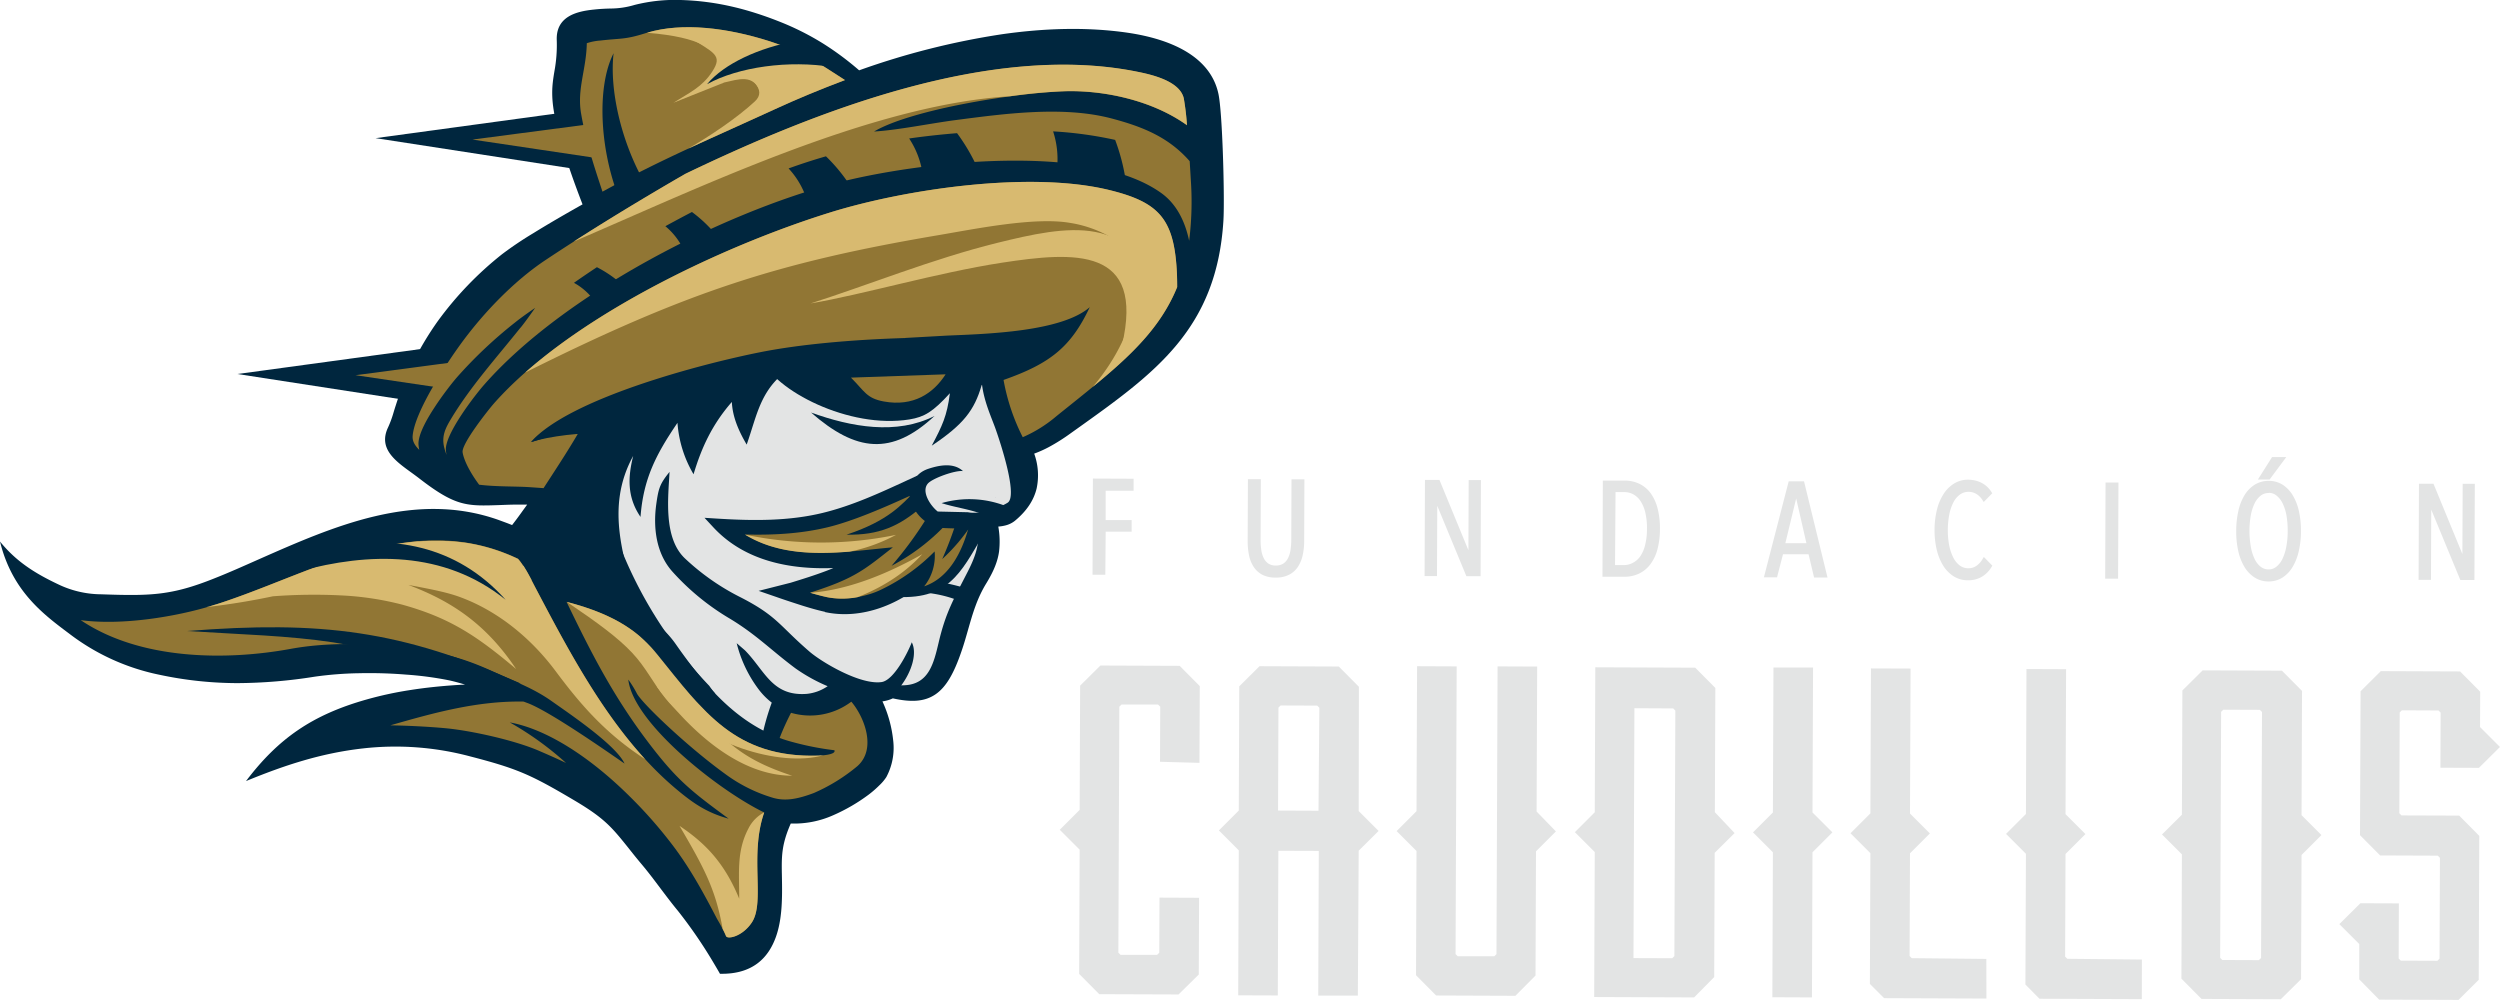
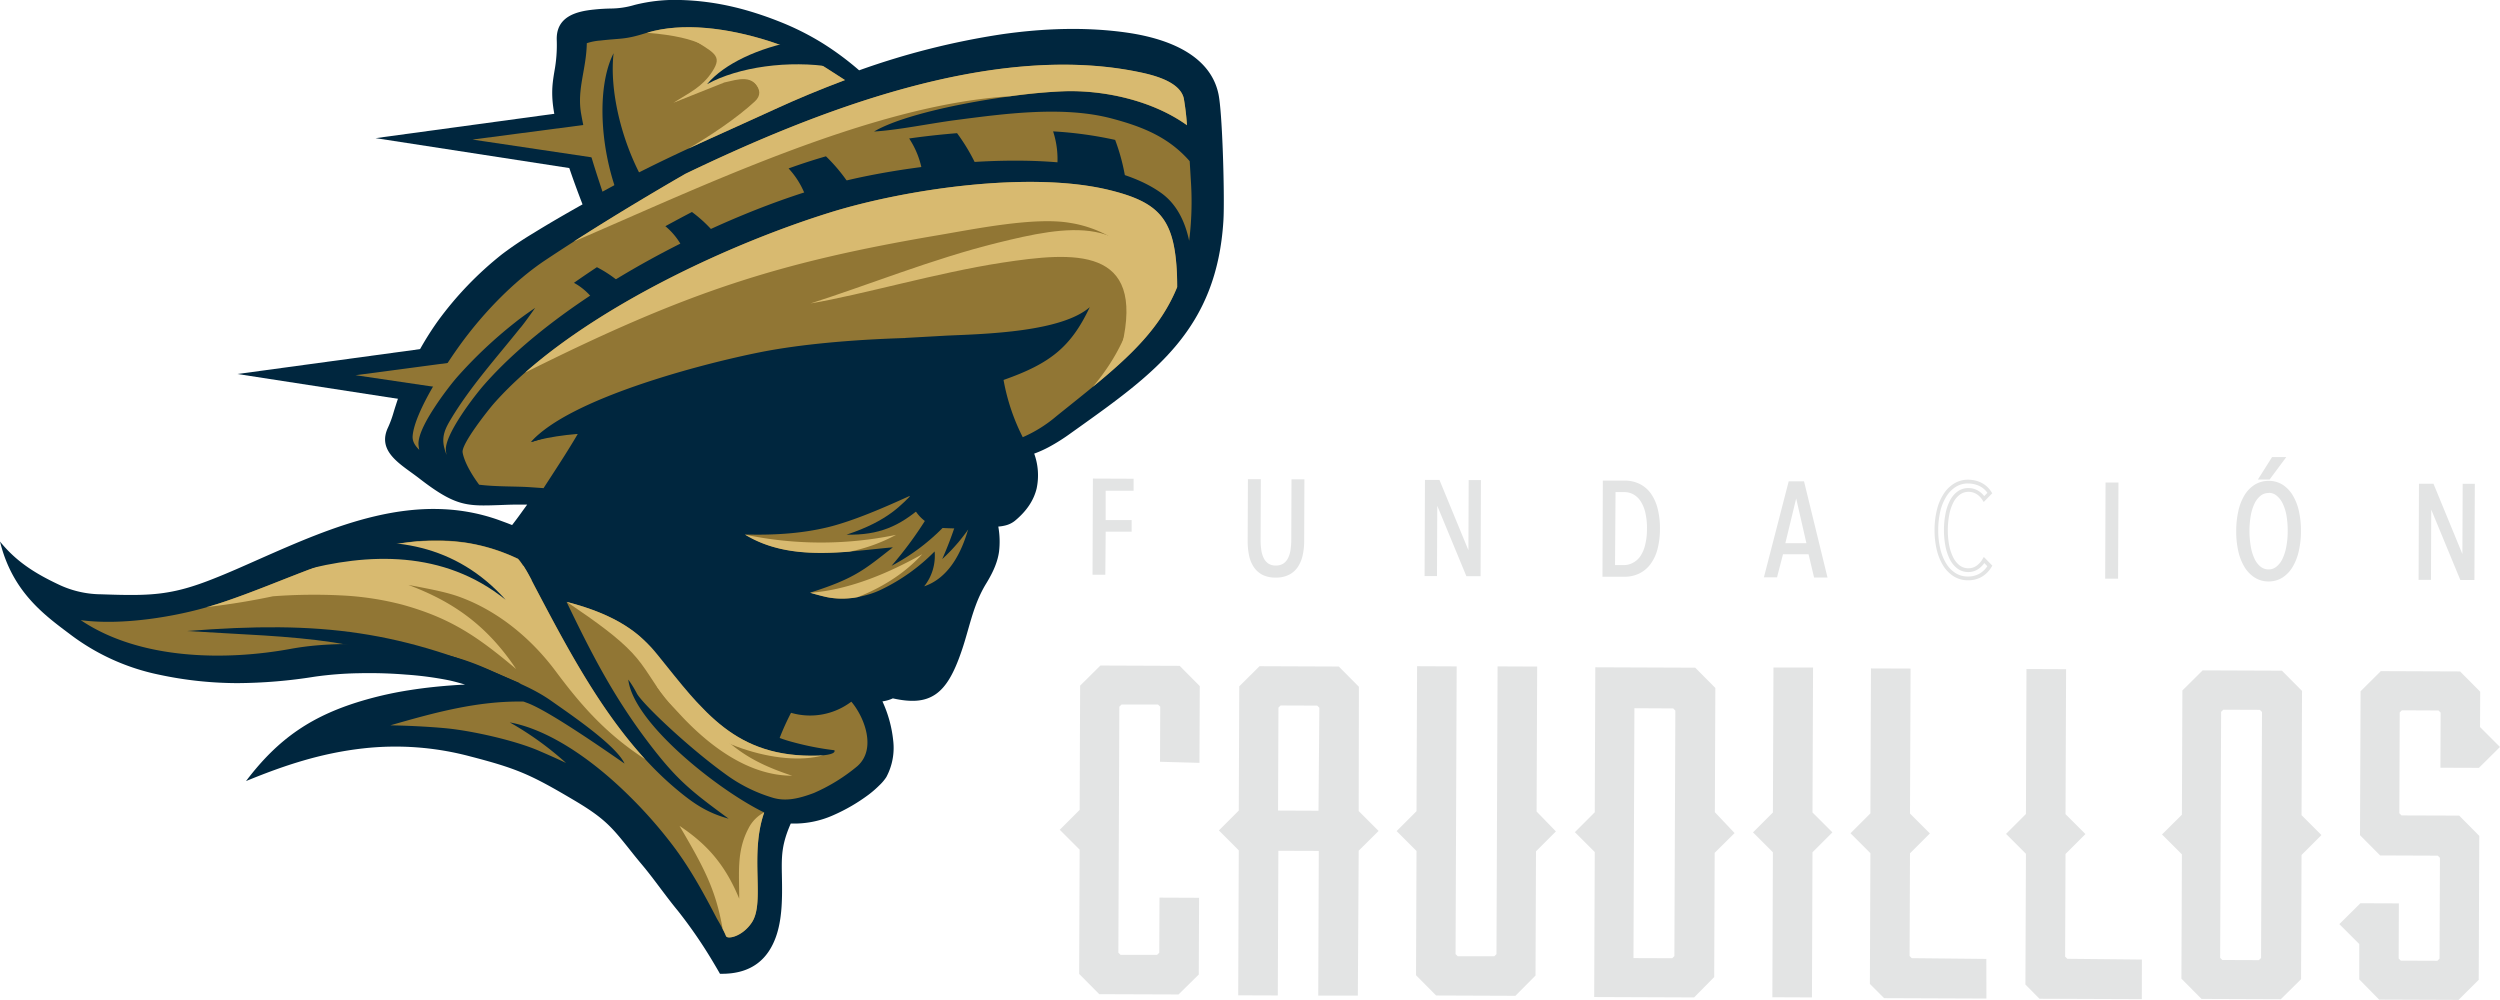
<svg xmlns="http://www.w3.org/2000/svg" viewBox="0 0 879.52 351.78">
  <defs>
    <style>.cls-1{fill:#00263e;}.cls-1,.cls-2,.cls-3,.cls-4,.cls-5{fill-rule:evenodd;}.cls-2{fill:#261e40;}.cls-3{fill:#917634;}.cls-4{fill:#d8ba70;}.cls-5,.cls-6{fill:#e3e4e4;}</style>
  </defs>
  <g id="Capa_2" data-name="Capa 2">
    <g id="Capa_1-2" data-name="Capa 1">
      <polygon class="cls-1" points="170.81 119.68 173.91 145.54 83.52 131.58 170.81 119.68 170.81 119.68" />
      <polygon class="cls-1" points="219.42 36.7 222.53 62.56 132.13 48.6 219.42 36.7 219.42 36.7" />
      <path class="cls-1" d="M278.19,289.74c-4.32,9.83-2.88,13.9-3.07,25.34-.09,4.94-.54,10.05-2.16,14.56-2.52,7-7.86,13.2-19.67,12.94-.71-1.26-1.46-2.53-2.22-3.8a165.78,165.78,0,0,0-12.51-18.26c-2.35-2.85-4.29-5.45-6.22-8-2.06-2.74-4.1-5.48-6.54-8.39C224,302,222.41,300,221,298.21c-5.78-7.19-8.34-10.36-19-16.66-7.69-4.55-12.74-7.36-17.87-9.53s-10.44-3.77-18.67-5.9a101.9,101.9,0,0,0-37.67-2.83c-14.86,1.66-27.89,6-41.24,11.5,11.31-14.94,23.26-23.27,42.3-28.67a128.1,128.1,0,0,1,15.56-3.37c5.28-.83,10.74-1.39,16.41-1.76.76-.05,1.71-.1,2.8-.14-2-.61-3.78-1.1-5.66-1.51a119.13,119.13,0,0,0-15-2,160.75,160.75,0,0,0-16.86-.49,124.65,124.65,0,0,0-15.43,1.22,177.22,177.22,0,0,1-27.09,2.26,132.29,132.29,0,0,1-27.75-3,77.71,77.71,0,0,1-30.94-14c-9-6.78-20.5-14.86-24.89-32.82,5.9,7.32,12.88,11.51,21.07,15.34a35.39,35.39,0,0,0,14.57,3.23c8.75.31,15,.41,20.85-.32s11.43-2.28,18.89-5.27c5.09-2,10.39-4.38,15.81-6.78,26-11.48,54.8-24.21,84.2-13.79l3.12,1.15,1.65.65q1.56-2,3.19-4.27c.71-1,1.41-1.93,2.11-2.92h-.76c-1.18,0-2.29,0-3.31,0-2,0-3.93.1-5.64.16-11.59.4-15.47.53-28.4-9.49-.88-.68-1.75-1.31-2.62-1.94-5.71-4.13-11.59-8.39-8.31-15.67a37,37,0,0,0,2-5.36c.22-.74.48-1.58.87-2.78A106.66,106.66,0,0,1,154,113,120.23,120.23,0,0,1,176.7,89.38a124.75,124.75,0,0,1,11-7.39c4.84-3,10.74-6.44,17.24-10.09-1.7-4.42-3.34-8.84-4.83-13.3-1.62-4.84-3.08-9.72-4.27-14.66-2.31-9.56-1.6-13.92-.8-18.82a50.57,50.57,0,0,0,.83-11c-.15-4.14,1.55-6.7,4.2-8.32,2.46-1.5,5.72-2.12,9-2.45,2.52-.26,4.22-.31,5.68-.35a29.63,29.63,0,0,0,8.48-1.26A58,58,0,0,1,239.4,0a91.65,91.65,0,0,1,18.76,2.47c2.36.55,4.89,1.25,7.54,2.09s5.29,1.77,8,2.84a94.75,94.75,0,0,1,15.62,7.76,102.71,102.71,0,0,1,12.93,9.58,267.85,267.85,0,0,1,50.23-12.69c14.94-2.14,29.87-2.6,44-.57,6.06.87,13.24,2.55,19.31,5.8,6.27,3.37,11.34,8.38,12.89,15.87.65,3.14,1.16,10.94,1.48,19.25.39,10.07.51,21,.25,25.16-2.33,38.22-24.05,53.7-51.59,73.34l-2.19,1.56a67.44,67.44,0,0,1-7.6,4.8,40.55,40.55,0,0,1-5.19,2.33,22.37,22.37,0,0,1,.86,12.24c-1,4.16-3.48,7.93-7.61,11.36a8.67,8.67,0,0,1-3.49,1.69,14,14,0,0,1-2.39.37,30.24,30.24,0,0,1,.27,8.76c-.46,3.31-1.76,6.75-4.49,11.21-3.28,5.35-4.79,10.66-6.4,16.27-.7,2.45-1.41,5-2.33,7.63-2.66,7.8-5.41,12.64-9.22,15.2s-8.48,2.8-14.93,1.37a12,12,0,0,1-2.39.82,12.41,12.41,0,0,1-1.27.24,43.58,43.58,0,0,1,3.78,13.74,21.76,21.76,0,0,1-2.41,12.89,16,16,0,0,1-2.47,2.92,36.59,36.59,0,0,1-3.71,3.23,63.06,63.06,0,0,1-12.52,7.28,33.73,33.73,0,0,1-14.94,2.91Z" />
      <path class="cls-2" d="M206.44,14.64a2.26,2.26,0,0,0,0-.37v.37Z" />
      <path class="cls-3" d="M318.47,118.89l14.82-.83c13.69-.58,40.13-1.3,50.1-10-6.6,14-13.9,19.84-30.31,25.6l0,.15a72.73,72.73,0,0,0,6.73,20,47.3,47.3,0,0,0,11.9-7.44c20.15-16.2,35.1-27.35,42.41-45.37,0-2.51-.06-5-.25-7.45-1.26-16.85-6.66-22.49-23.37-26.62-28.17-7-72.46-.28-98.57,7.86-38.7,12.06-91.84,37.37-118.18,67.17-2,2.29-11.48,14.23-11,17.19s2.78,7.3,5.81,11.37c6,.75,13,.54,17.81.87l4.86.34c5-7.73,10.1-15.37,14.53-23.46-6.32,2.53-13.7,5.94-19,7.26C200.15,140.32,246,128.22,267,124c14.31-2.89,32.92-4.51,51.49-5.08Z" />
      <path class="cls-4" d="M384.44,136.13c13.75-11.29,24-21.14,29.71-35.14,0-2.51-.06-5-.25-7.45-1.26-16.85-6.66-22.49-23.37-26.62-28.17-7-72.46-.28-98.57,7.86-33.9,10.56-78.86,31.28-107.2,56.29,56.82-28.37,89-38.8,145.73-48.4,12.25-2.07,33.32-6.39,45.76-4.29a42,42,0,0,1,12.87,4.17c16.18,8.91,12.48,33.3-4.68,53.58Z" />
      <path class="cls-3" d="M183.1,115.28c-8.29,10.4-17.48,20.56-24.37,32-2,3.31-3.49,6.18-2.4,10.36a23.45,23.45,0,0,0,.78,2.41,12.82,12.82,0,0,1-.25-1.64c-.44-5.55,10.07-19.21,13.53-23.13,27.7-31.48,82.78-60.12,124.26-71,26.88-7,88.25-14.74,113.87,3.62,5.37,3.85,8.37,9.88,9.83,16.8A109.54,109.54,0,0,0,419,64.3c-.09-1.55-.25-4.33-.46-7.59C411.3,48.43,402.33,44.64,391,41.66c-17.15-4.52-38.07-1.59-55,.61-8.76,1.15-20.08,3.51-28.5,4,13.37-7.89,50.56-13.68,67.09-14.15,13.57-.4,30.58,3.07,43,11.95a91.54,91.54,0,0,0-1.13-9.48c-1.44-6.09-11.3-8.31-16.18-9.3-51.59-10.5-113.61,14-159.13,35.87-16.88,9.76-34,20.19-49.19,30.3-10.54,7-21.39,17.88-30,29.73-4.86,6.71-16,23.49-16.78,32.08-.15,1.62.45,3.15,2.33,5a12.88,12.88,0,0,1-.27-1.69c-.35-3.83,3.7-10.3,5.65-13.28,1.38-2.12,2.85-4.19,4.38-6.21,1.11-1.47,2.26-2.93,3.46-4.32a157.27,157.27,0,0,1,20.47-19.32c2.34-1.87,4.59-3.42,7.07-5.14-1.69,2.39-3.32,4.73-5.15,7Z" />
      <path class="cls-4" d="M355.44,33.85a191.8,191.8,0,0,1,19.15-1.76c13.57-.4,30.58,3.07,43,11.95a91.54,91.54,0,0,0-1.13-9.48c-1.44-6.09-11.3-8.31-16.18-9.3-51.59-10.5-113.61,14-159.13,35.87C227.8,68.83,214.36,76.94,201.8,85c43.76-18.72,104.86-48.28,153.64-51.14Z" />
-       <path class="cls-5" d="M187.43,190.54c2.93,2.64,4.68,6.22,7.78,12.68l.62,1.27c16.75,3.09,33.7,10.44,41.82,22,8.5,12.16,18,23.87,30.91,30.54a87.1,87.1,0,0,1,2.95-9.84,24.66,24.66,0,0,1-4.86-5,45.07,45.07,0,0,1-7.48-15.91l2.91,2.51c7.09,7.23,9.55,16.23,21.75,15.32a15.68,15.68,0,0,0,7.34-2.7,59.55,59.55,0,0,1-11.32-6.27c-8.6-6.4-13.94-12.07-23.56-17.78a85.73,85.73,0,0,1-19.69-16.21c-5.94-6.6-6.8-15.84-5.73-23.67.81-5.87,1.31-7.26,4.68-11.47-.43,8.79-2.3,23.3,5.53,30.55a82.27,82.27,0,0,0,18.68,13.18c13.71,6.9,14.16,10.14,25.05,19.52,4.24,3.66,17.79,11.76,25.32,10.7,4.44-.63,9.41-10.74,10.64-14,1.94,3.73.05,10.17-3.7,15.17l1.29-.06c8.4-.47,10.13-7.68,11.86-15,2.49-10.6,5.15-15,10.26-25,3.24-6.34,4-10,3.58-15-2.84.24-4.84.52-7.18.67-.58,0-6.75.08-7.12,0-2.34-.43-3.88-2.87-5.59-4.94a14,14,0,0,1-2.93-5.29c-1.67-5.44.36-10,5.5-11.63,3.1-1,8.56-2.41,12.05.86-2.67-.38-10.76,2.52-12.37,4.39-2.39,2.78.88,7.79,3.48,9.83l10.62.25c4.67.95,11.77-1.93,14-3.37,3.25-2.13-1.34-17.57-4.21-25.77-2.23-6.37-7.39-16.11-3.85-27-6.94.47-13.9.89-20.69,1.43-17.24,1.38-31.61,3.79-48.38,6.31-17.48,2.62-34.07,5.31-50.55,9.72l0,.06c-4,1-7.52,2-11.39,3.29a109.42,109.42,0,0,1-17.5,33.62c-2.79,3.53-6.45,7.76-10.46,12Z" />
      <path class="cls-1" d="M290.22,215.24c-2.64-.58-5.27-1.34-7.86-2.15-3.11-1-6.21-2-9.29-3.09l-6.18-2.13L278.2,205c4.06-1.25,8.14-2.52,12.08-4,1-.37,2-.76,2.9-1.16-15,.56-31.06-2.34-42.17-14.27l-3.16-3.4,4.48.28c12.64.79,25.07.91,37.07-2,10.28-2.49,20.07-7,29.49-11.35l3.92-1.82-1,4.08a9.14,9.14,0,0,0,.61,4.76,12.19,12.19,0,0,0,2.88,4.39c1,1.08,3,3.63,4.58,3.89.19,0,.38,0,.56,0l14.32-1.14c-.78,3.33-14.35,16.65-18.23,20.31-9.56,9-23.38,14.58-36.31,11.76Z" />
      <path class="cls-1" d="M338.75,211.88,341,209c.36-.47.7-.92,1-1.36a83.38,83.38,0,0,0-30.25-4.09,40.93,40.93,0,0,1,4.76-7.12C311.42,199,306.45,202,302.35,207c20.86,1.36,26.19.69,36.4,4.86Z" />
      <path class="cls-2" d="M271.59,287l.61.21-.61-.21Z" />
      <path class="cls-3" d="M179.35,254.15c13,2.36,28.19,12.19,42,25.85a158.92,158.92,0,0,1,16,18.3c5.85,7.88,10.45,16.39,14.93,25a56.15,56.15,0,0,1,3.13,6c.51,1.27,5.83.17,9.11-4.82,4.7-7.15-.89-23.72,4.32-38.65-16-7.75-46.08-31.44-47.8-46.74a36.94,36.94,0,0,1,3.08,5c2.21,3.8,17.92,18.72,30.9,28.11a54.14,54.14,0,0,0,17.08,8.52c4.17,1.15,8.31.49,14.21-1.73a63.1,63.1,0,0,0,15.29-9.43c6.84-6,2.58-17.18-2.09-22.7l-.72.51a24,24,0,0,1-20.5,3.4c-1.55,3-2.81,5.83-3.73,8.15-.09.24-.19.47-.27.7a48,48,0,0,0,4.93,1.54,100.74,100.74,0,0,0,14.33,2.78c.79,1.7-5.44,1.89-5.58,1.9-29.33.92-40.52-15.55-56.65-35.48-6.06-7.49-14.17-14-32-18.62,8.43,17.49,16.26,33,28.86,49.58,10.1,13.29,15.1,17.08,28.16,26.7-7.64-2.11-12.37-5.32-18.58-10.54-22.05-18.55-36.64-46.54-49.67-71.29-1.37-2.62-3.78-7.38-5.83-9.61-37.69-18-73.86,6.19-107.94,16.58-12.23,3.73-31.29,7-46,5l.06,0c21.07,14.21,51.44,14.24,73.86,10.12,12.77-2.34,27.48-2.07,40.75-.29,12.25,1.63,19.5,3.13,31.2,8.6,7.26,3.39,13.39,5.48,19.95,10.12s22.53,15.41,25.58,21.92c-7.63-5.28-26.25-18.22-33.89-21.2l-1.64-.61c-16.31-.3-31.73,4-46.88,8.36,8.26.13,16.19.68,20.26,1.1,8.93.94,23.3,4.15,31.77,7.74,3,1.3,6.4,2.77,9.81,4.41a110.66,110.66,0,0,0-19.8-14.28Z" />
      <path class="cls-4" d="M254.3,326.91a26.19,26.19,0,0,1,1.12,2.41c.51,1.27,5.83.17,9.11-4.82,4.7-7.15-.89-23.72,4.32-38.65l-.08,0a12.84,12.84,0,0,0-5.47,5.63c-4.19,8-3.22,15.48-3.24,24.68-5.27-12.83-12.16-19.69-21-25.61,8.72,14.9,12.7,22.25,15.21,36.4Z" />
      <path class="cls-1" d="M249.54,241.3a27,27,0,0,0,1.94,2.53c.87,1-3.41,3.63-10.1,3.59C224.63,228,217.12,209.2,217.2,189.76a150.72,150.72,0,0,0,32.34,51.54Z" />
      <path class="cls-4" d="M227.07,267.21c-16.32-17.75-28.19-40.51-39-61l-.06-.13-.07-.12h0l-.07-.13-.07-.14-.07-.13h0l-.07-.14-.07-.14-.08-.15h0l-.07-.14h0l-.08-.15h0l-.08-.15h0l-.08-.15-.08-.15-.08-.16h0L187,204h0l-.08-.16h0l-.09-.15h0l-.08-.17h0l-.09-.16h0l-.09-.16h0l-.09-.17h0l-.08-.16h0l-.1-.17h0l-.09-.17h0l-.09-.16h0l-.09-.17h0l-.09-.17h0l-.1-.17h0l-.09-.17h0l-.1-.17-.09-.16h0l-.1-.17h0l-.1-.17h0l-.09-.17h0l-.1-.17-.1-.16-.1-.17h0a1.4,1.4,0,0,0-.1-.16h0l-.1-.17-.1-.16h0l-.1-.16h0l-.09-.17h0l-.09-.15h0a.86.86,0,0,0-.1-.16h0a.86.86,0,0,0-.1-.16L184,199a.86.86,0,0,0-.1-.16h0l-.1-.15-.1-.15a.71.71,0,0,0-.1-.14l-.1-.15h0l-.1-.14a.71.71,0,0,0-.1-.14l-.1-.14a1.13,1.13,0,0,0-.1-.13l-.1-.14-.1-.13-.09-.12-.1-.12-.1-.12-.1-.12a.52.52,0,0,0-.1-.11l-.09-.11-.1-.11c-.52-.25-1.05-.49-1.57-.72l-.37-.17q-.78-.35-1.56-.66l-.14-.06-1.44-.56-.37-.14c-.51-.2-1-.38-1.54-.56l-.23-.08-1.37-.45-.35-.11q-.77-.24-1.53-.45l-.29-.08c-.45-.13-.89-.25-1.34-.36l-.32-.09-1.52-.35-.35-.08c-.43-.1-.87-.19-1.31-.27l-.3-.06q-.75-.15-1.5-.27l-.38-.07-1.33-.2-.25,0-1.5-.19-.4-.05-1.36-.13-.19,0-1.5-.1-.42,0-1.44-.07h-.18l-1.39,0h-2.17q-.63,0-1.26,0h-.45l-1.43.07-.37,0-1.17.08-.46,0c-.47,0-.93.08-1.4.12l-.44.05-1.11.12-.46.05-1.38.18-.5.07-1.06.16-.47.07-1.35.23-.54.1-1,.19-.46.09-1.33.26-.58.13-1,.22-.66.15-1.09.25-.62.15-1,.25-.81.21-.92.24-.65.18-1,.27-.87.25-.8.23-.69.2-1.06.32-.86.27-.69.21-.76.24-1.14.37-.79.26-.59.2-1.56.53-.34.11-.88.31-.47.16-1.81.65-.11,0-1,.35-.32.12-2,.72h0c-9.94,3.71-19.74,7.86-29.38,11.22h0l-.95.33-.84.29-.61.21-1.18.39-.28.09-1.44.46-.08,0-1.56.48-.54.17H73.7l-.53.15-.08,0-.48.13c8.8-1.05,16-2.26,23.41-3.82a192,192,0,0,1,24-.31,104.48,104.48,0,0,1,21.71,3.31c16.48,4.62,25.87,10.78,39.85,22.59-10.85-16.26-23.28-24.07-37.92-29.59,8.87,1.67,14,2.68,18.65,4.45,13.27,5,24.71,14.55,33.19,25.92s17.3,21.8,31.56,31Z" />
      <path class="cls-4" d="M289.62,265.71c-.89.09-1.6.11-1.64.12-29.33.92-40.52-15.55-56.65-35.48-6-7.47-14.14-14-31.91-18.59,10.82,7.32,17.92,12.53,22.93,17.85s7.27,10.57,11.82,16.15c13,15.91,40.24,24.28,55.45,19.95Z" />
      <path class="cls-3" d="M297.27,28.18c-.32-.22-.66-.44-1-.66-8.48-5.48-14.29-9.38-25.5-13C255.59,9.72,239.54,7.75,227,11.71c-7.22,2.28-8.52,1.7-15.74,2.55a19.41,19.41,0,0,0-4.82.94c-.15,9.2-3.51,16.16-2,24.78,1.72,9.9,4.28,17.66,7.52,27.45,21.16-11.62,38.24-18.69,60.57-29,7.68-3.54,16-7,24.75-10.29Z" />
      <path class="cls-4" d="M297.27,28.18c-.32-.22-.66-.44-1-.66-8.48-5.48-14.29-9.38-25.5-13-14.92-4.76-30.69-6.75-43.14-3,20.13,1.66,22.3,6.09,28.45,10.1,8.37,5.46,13.93,10,9.46,14.08-6.21,5.75-15.73,12.17-23.5,16.63,9.63-4.46,19.41-8.76,30.49-13.86,7.68-3.54,16-7,24.75-10.29Z" />
      <path class="cls-1" d="M395.92,62.74a70.47,70.47,0,0,0-3.6-13.52,137.16,137.16,0,0,0-21.83-3,31.39,31.39,0,0,1,1.42,12.66l24,3.82ZM221.43,102.58A42.28,42.28,0,0,0,210,94q-4.08,2.69-8.08,5.5a21.42,21.42,0,0,1,8.06,7.7l11.47-4.59Zm34-15.12a48,48,0,0,0-12-12.88q-4.77,2.49-9.35,5a24,24,0,0,1,7.2,10.17l14.17-2.29Zm47.15-16a59.87,59.87,0,0,0-12-16.47c-4.48,1.29-8.84,2.71-13.15,4.27a29,29,0,0,1,6.95,12.92l18.2-.72ZM345.5,63a67,67,0,0,0-8.8-16.15c-5.89.48-11.49,1.1-16.85,1.87a30.58,30.58,0,0,1,4.8,12.92L345.5,63Z" />
      <path class="cls-1" d="M218.87,72.28c-7.85-17.75-9.25-41.35-3-53.55-1.5,12.78,2.64,30.78,10.5,44.84a77.86,77.86,0,0,1-7.49,8.71Z" />
      <path class="cls-4" d="M231.23,241.71A125,125,0,0,0,240,252.17c10.54,11.15,24,20.73,38.67,20.73-18.57-6.11-23.56-12.31-37.27-26.75l-6.11-7.88-4.08,3.44Z" />
      <path class="cls-4" d="M394.71,121.52c8.19-34.88-16.74-33-42.27-29.09-22.71,3.5-48.8,11.18-67.3,14.33,19.61-6.22,43.05-15.73,65.69-21.31,24.05-5.93,49.61-11.26,55.36,20.81l-11.48,15.26Z" />
      <path class="cls-4" d="M254.66,29.08l-17.74,7.07c5.51-3.51,10.08-5.43,13.68-11,3.74-5.77.74-6.5-8.92-12.52l4.88-1.2,8.27,1.93,11.55,9.33,4.48,12.41-4.34,1,1.08-3.57c-2.56-6.7-7.76-4.61-12.94-3.48Z" />
      <path class="cls-1" d="M280.15,14.39c-13.16,2.41-25.36,8-31.39,15.21,11-6.05,28.7-8.53,44.2-6l.6-1.1-13.41-8.11Z" />
      <path class="cls-3" d="M209.47,55.55,166.23,49.1l40.26-5.29c.84,4.12,1.83,7.92,3,11.74Z" />
      <path class="cls-3" d="M153.61,136.22,125.08,132,159,127.5c-1.74,2.63-3.63,5.64-5.41,8.72Z" />
      <path class="cls-1" d="M209.65,152.89c-2.73-1.13-17.35.68-22.62,2.6,5.78-6.71,13.7-7.47,20.49-11-.41,3,2.54,5.37,2.13,8.39Z" />
-       <path class="cls-1" d="M345.35,135.51c-2.57,8.83-6.34,13.79-17.56,21.29,3.69-7,5.37-10.39,6.39-18.46-6,6.57-8.94,8.35-14.24,9.22-21.11,3.43-47.57-10.15-52.26-21.69,0,0,24.31-1.33,25.61-1.66s60.09-4.16,60.09-4.16l-2.88,10.64-5.15,4.82Z" />
      <path class="cls-1" d="M328.79,146.32c-15.09,14.09-27.61,12.67-43.46-1.19,14.12,5.11,30.13,8,43.46,1.19Z" />
-       <path class="cls-3" d="M299.37,132.85l33.3-1.16c-4.29,6.72-11.34,11.46-21.76,9.55-6.09-1.12-6.73-3.6-11.54-8.39Z" />
      <path class="cls-1" d="M183.14,240.46C141.37,221.75,113.06,218.28,65.8,222c38.6,2.46,64.66,1.42,101.57,20.29l15.77-1.83Z" />
      <path class="cls-1" d="M105.67,200.88c23.7-6.4,50.37-7.48,72.23,10.14-17.46-19.49-40.27-23-63.46-18.46l-8.77,8.32Z" />
      <path class="cls-1" d="M345.77,188.29c-7.84,13.47-12.34,23.12-31.66,21.62L329,196.1l9.55-13.63,9.34,1.83-2.08,4Z" />
      <path class="cls-3" d="M340.58,186.28c-2.3,8-6.68,17-15.45,20A17.19,17.19,0,0,0,328.81,194a66.89,66.89,0,0,1-19,13.52c-4.31,2.12-12.23,4-18.93,2.54-1.95-.43-3.92-1-5.91-1.55,2.61-.83,5.19-1.7,7.73-2.67,9.7-3.71,13.56-7.14,21.43-13.29-16.63,1.5-36.23,5.15-52-4.51,9.89.25,19.61-.26,29.12-2.56,9-2.19,20.12-7.06,28.77-11a14,14,0,0,0,9.6,11c1.37.5,9.44.34,11,.75Z" />
      <path class="cls-4" d="M301.82,210.07a28.61,28.61,0,0,1-10.95,0c-1.92-.42-3.86-.94-5.81-1.52,14.27-1.08,28.44-7.41,39.41-13.58-5.47,5.94-12.68,11.07-22.45,15l-.2.06Z" />
      <path class="cls-4" d="M298.87,194.08c-12.57,1-25.63.83-36.79-6a129.89,129.89,0,0,0,53.17.08,59.23,59.23,0,0,1-16.38,5.92Z" />
      <path class="cls-1" d="M342.15,184a63.89,63.89,0,0,1-10.67,12.69A127,127,0,0,0,336.32,184Z" />
      <path class="cls-1" d="M350.06,175.14l.23-.09c-.16,0-.16,0-.23.09Z" />
      <path class="cls-1" d="M331.26,177c4.5,1.47,9.25,2,14.21,3.81a14.56,14.56,0,0,1,1.44.69l3.93,2.12,2.57.84,1.79-1.07.49-2.89L353.77,178a35.13,35.13,0,0,0-22.51-1Z" />
      <path class="cls-1" d="M321.42,173.34c-4.13,4-8.73,9.86-23.6,14.76,11.55.22,18.58-3,26.55-9.87-.76-1.38-2.18-3.51-2.95-4.89Z" />
      <path class="cls-1" d="M326.29,181.82a37.12,37.12,0,0,0,5.61,2.79,4.39,4.39,0,0,0,.63.19,73.34,73.34,0,0,1-18.88,14.26,132.21,132.21,0,0,0,12.64-17.24Z" />
      <path class="cls-1" d="M208.14,144.73l-2,9.32L190.76,179l-8,12.64,8.47,11,8,6.32,26.08,7.64c-5.88-19.87-12.59-37.87-2.55-56.2-1.78,7.15-2.31,14.3,2.58,21.45,1-13.24,5.28-21.75,13-33.09A41.21,41.21,0,0,0,244,166.85c2.69-9,6.38-17.34,13.47-25.44.24,5.24,2.37,10.17,5.22,15,4-11.29,4.88-20.77,17.5-28.28l-31.51,4-27.29,9.31-13.29,3.32Z" />
      <path class="cls-6" d="M388.31,171.91l0,11.66,9.13,0v2.75l-9.13,0-.06,15.19H385l.13-32.5,13,.05V172Z" />
      <path class="cls-6" d="M388.86,202.19l-4.5,0,.13-33.83,14.32.06v4.22l-9.83,0,0,10.33,9.14,0,0,4.08-9.13,0Zm-3.16-1.34h1.84l0-15.19,9.14,0v-1.42l-9.13,0,0-13,9.82,0v-1.56l-11.66-.05Z" />
      <path class="cls-6" d="M457.65,195.16a11.61,11.61,0,0,1-1.57,3.87,7.62,7.62,0,0,1-2.88,2.58,9.52,9.52,0,0,1-4.41.93,9.27,9.27,0,0,1-4.38-1,7.51,7.51,0,0,1-2.84-2.61,11,11,0,0,1-1.52-3.88,23.3,23.3,0,0,1-.44-4.75l.08-21.12h3.21l-.08,20.71a25.84,25.84,0,0,0,.24,3.53,10.23,10.23,0,0,0,.91,3.1,5.67,5.67,0,0,0,1.82,2.19,6,6,0,0,0,6.09,0,5.54,5.54,0,0,0,1.86-2.17,10.12,10.12,0,0,0,.93-3.07,22.93,22.93,0,0,0,.27-3.56l.08-20.7h3.21l-.08,21.12A21.9,21.9,0,0,1,457.65,195.16Z" />
      <path class="cls-6" d="M448.84,203.2h-.06a10,10,0,0,1-4.69-1,8.3,8.3,0,0,1-3.08-2.83,11.66,11.66,0,0,1-1.61-4.11,24.54,24.54,0,0,1-.46-4.89l.09-21.78,4.54,0-.08,21.37a23,23,0,0,0,.23,3.44,9.56,9.56,0,0,0,.84,2.9,5.13,5.13,0,0,0,1.62,1.94,4.62,4.62,0,0,0,2.67.72,4.81,4.81,0,0,0,2.65-.7,5.05,5.05,0,0,0,1.65-1.92,9.91,9.91,0,0,0,.87-2.88,26,26,0,0,0,.26-3.46l.08-21.37,4.54,0-.08,21.78a23.13,23.13,0,0,1-.52,4.89h0a12,12,0,0,1-1.67,4.09,8.16,8.16,0,0,1-3.13,2.81A10.06,10.06,0,0,1,448.84,203.2Zm-8.49-33.31-.08,20.45a22.66,22.66,0,0,0,.43,4.62,10.44,10.44,0,0,0,1.43,3.65,6.9,6.9,0,0,0,2.59,2.38,8.52,8.52,0,0,0,4.07.88,8.71,8.71,0,0,0,4.1-.85,6.94,6.94,0,0,0,2.63-2.35A10.66,10.66,0,0,0,457,195a21.77,21.77,0,0,0,.49-4.6l.08-20.46h-1.89l-.08,20a24.31,24.31,0,0,1-.27,3.65,11.17,11.17,0,0,1-1,3.27,6.3,6.3,0,0,1-2.09,2.42,6.66,6.66,0,0,1-6.84,0,6.4,6.4,0,0,1-2-2.44,10.89,10.89,0,0,1-1-3.3,25.54,25.54,0,0,1-.24-3.63l.08-20Z" />
      <path class="cls-6" d="M516.37,202l-11.2-27.08H505l-.1,27h-3l.13-32.5,4,0,11.14,27.08h.14l.1-27,2.94,0L520.21,202Z" />
      <path class="cls-6" d="M520.88,202.7l-5,0-10.24-24.76-.1,24.72-4.36,0,.13-33.82,5.1,0,10.19,24.75.09-24.71H521Zm-4.06-1.34h2.73l.12-31.17h-1.61l-.1,27h-1.24l-11.15-27.08h-2.88l-.12,31.17h1.7l.1-27h1.25Z" />
      <path class="cls-6" d="M583.21,186.08a26.78,26.78,0,0,1-.85,7,14.6,14.6,0,0,1-2.41,5.06,10.16,10.16,0,0,1-3.75,3.06,11.18,11.18,0,0,1-4.85,1l-7,0,.13-32.5,7,0a11.12,11.12,0,0,1,4.84,1.06,9.85,9.85,0,0,1,3.71,3.11,15,15,0,0,1,2.34,5.13A26.72,26.72,0,0,1,583.21,186.08Zm-3.17,0a23.87,23.87,0,0,0-.64-6,12.94,12.94,0,0,0-1.82-4.22,7.81,7.81,0,0,0-2.74-2.5,7.21,7.21,0,0,0-3.42-.84l-3.76,0-.11,27,3.77,0a7.31,7.31,0,0,0,3.42-.82,7.68,7.68,0,0,0,2.76-2.47,13.09,13.09,0,0,0,1.86-4.19A24,24,0,0,0,580,186.06Z" />
      <path class="cls-6" d="M571.4,202.9h0l-7.64,0,.13-33.83,7.69,0a11.86,11.86,0,0,1,5.12,1.12,10.54,10.54,0,0,1,4,3.32,15.64,15.64,0,0,1,2.45,5.35,27.61,27.61,0,0,1,.83,7.22,28,28,0,0,1-.88,7.19,15.39,15.39,0,0,1-2.52,5.29,10.77,10.77,0,0,1-4,3.26A11.77,11.77,0,0,1,571.4,202.9ZM565,201.55l6.31,0h0a10.6,10.6,0,0,0,4.52-.95,9.62,9.62,0,0,0,3.51-2.87,14.08,14.08,0,0,0,2.29-4.83,29.63,29.63,0,0,0,0-13.72,14.47,14.47,0,0,0-2.24-4.91,9.4,9.4,0,0,0-3.45-2.91,10.62,10.62,0,0,0-4.56-1l-6.36,0Zm6.31-1.41h-4.46l.11-28.32h4.42a8.1,8.1,0,0,1,3.73.92,8.68,8.68,0,0,1,3,2.71,13.67,13.67,0,0,1,1.91,4.44,24.67,24.67,0,0,1,.67,6.18h0a24.45,24.45,0,0,1-.71,6.1,13.55,13.55,0,0,1-2,4.4,8.36,8.36,0,0,1-3,2.68A7.91,7.91,0,0,1,571.35,200.14Zm-3.13-1.34,3.1,0h0a6.49,6.49,0,0,0,3.08-.75A7.13,7.13,0,0,0,577,195.8a12,12,0,0,0,1.75-4,22.81,22.81,0,0,0,.67-5.77,23.59,23.59,0,0,0-.62-5.85,12.65,12.65,0,0,0-1.72-4,7.14,7.14,0,0,0-2.51-2.29,6.66,6.66,0,0,0-3.11-.77h-3.1Z" />
      <path class="cls-6" d="M638.74,202.5l-1.94-8.14-10,0-2.1,8.12h-3.26L629.82,170l4.36,0,7.91,32.53ZM632,172.86h-.18l-4.57,18.9,9.09,0Z" />
      <path class="cls-6" d="M642.93,203.18l-4.72,0L636.27,195l-9,0-2.1,8.12-4.62,0,8.73-33.79,5.39,0Zm-3.67-1.35h2l-7.58-31.2h-3.33l-8,31.14h1.89l2.1-8.12,11,0Zm-2.08-9.37-10.76,0,4.89-20.22h1.23Zm-9.08-1.36,7.41,0-3.6-15.75Z" />
-       <path class="cls-6" d="M696.76,202.36a8.75,8.75,0,0,1-4.46,1.13,8.65,8.65,0,0,1-4.72-1.33,11.26,11.26,0,0,1-3.47-3.59,17.8,17.8,0,0,1-2.16-5.41,28.34,28.34,0,0,1-.73-6.75,29,29,0,0,1,.78-6.79,17.65,17.65,0,0,1,2.22-5.38,11.18,11.18,0,0,1,3.53-3.55,8.65,8.65,0,0,1,4.69-1.26,9.64,9.64,0,0,1,4.29,1,8.14,8.14,0,0,1,3.31,3l-2.07,2.1a7.13,7.13,0,0,0-2.45-2.39,6,6,0,0,0-3-.8,5.77,5.77,0,0,0-3.51,1.09,8.44,8.44,0,0,0-2.49,3,16.45,16.45,0,0,0-1.49,4.49,29,29,0,0,0-.5,5.47,27.82,27.82,0,0,0,.48,5.44,16.84,16.84,0,0,0,1.48,4.48,8.62,8.62,0,0,0,2.46,3.06,5.72,5.72,0,0,0,3.51,1.14,5.43,5.43,0,0,0,3.17-1A7.7,7.7,0,0,0,698,197l2,2.07A9.08,9.08,0,0,1,696.76,202.36Z" />
      <path class="cls-6" d="M692.34,204.15h0a9.41,9.41,0,0,1-5.08-1.43,12,12,0,0,1-3.68-3.8,19.18,19.18,0,0,1-2.24-5.6,29.69,29.69,0,0,1-.75-6.91,29.25,29.25,0,0,1,.81-6.95,18.12,18.12,0,0,1,2.31-5.58,11.72,11.72,0,0,1,3.73-3.75,9.34,9.34,0,0,1,5-1.37h0a10.53,10.53,0,0,1,4.58,1.05,8.84,8.84,0,0,1,3.58,3.28l.29.45-3,3.07-.45-.69a6.52,6.52,0,0,0-2.22-2.19,5.34,5.34,0,0,0-2.63-.7,5.08,5.08,0,0,0-3.12,1,7.73,7.73,0,0,0-2.29,2.79,16.16,16.16,0,0,0-1.43,4.31,29.19,29.19,0,0,0-.49,5.34,27.19,27.19,0,0,0,.47,5.31,16.78,16.78,0,0,0,1.42,4.31,8.11,8.11,0,0,0,2.27,2.83,5,5,0,0,0,3.11,1,4.8,4.8,0,0,0,2.79-.86,7.36,7.36,0,0,0,2.16-2.37l.44-.76,3,3.07-.27.44a9.78,9.78,0,0,1-3.51,3.52h0A9.36,9.36,0,0,1,692.34,204.15Zm.06-34.06a8,8,0,0,0-4.3,1.17,10.48,10.48,0,0,0-3.32,3.34,17.47,17.47,0,0,0-2.14,5.18,28.73,28.73,0,0,0-.76,6.63,28.12,28.12,0,0,0,.71,6.6,17.84,17.84,0,0,0,2.08,5.21,10.48,10.48,0,0,0,3.27,3.38,8,8,0,0,0,4.37,1.22h0a8.1,8.1,0,0,0,4.09-1,8.32,8.32,0,0,0,2.76-2.63l-1.06-1.1a8.18,8.18,0,0,1-2.08,2.07,6.09,6.09,0,0,1-3.53,1.09h0a6.3,6.3,0,0,1-3.91-1.27,9.43,9.43,0,0,1-2.66-3.29A18.08,18.08,0,0,1,684.4,192a29,29,0,0,1-.5-5.57,30,30,0,0,1,.52-5.58,17.19,17.19,0,0,1,1.55-4.67,9.07,9.07,0,0,1,2.69-3.25,6.3,6.3,0,0,1,3.91-1.22,6.61,6.61,0,0,1,3.28.88,7.55,7.55,0,0,1,2.2,1.94l1.14-1.15a7.41,7.41,0,0,0-2.76-2.37,9.17,9.17,0,0,0-4-.91Z" />
      <path class="cls-6" d="M741.29,202.9l.12-32.5h3.22l-.13,32.5Z" />
      <path class="cls-6" d="M745.16,203.58l-4.54,0,.13-33.83,4.54,0ZM742,202.24h1.89l.12-31.17h-1.89Z" />
      <path class="cls-6" d="M808.83,186.86a31.17,31.17,0,0,1-.76,7,18.05,18.05,0,0,1-2.14,5.38,10.39,10.39,0,0,1-3.36,3.48,8.26,8.26,0,0,1-4.5,1.22,8.44,8.44,0,0,1-4.52-1.26,10.51,10.51,0,0,1-3.38-3.5,17.65,17.65,0,0,1-2.12-5.4,30.17,30.17,0,0,1-.7-7,31.58,31.58,0,0,1,.73-6.91,17.8,17.8,0,0,1,2.11-5.36,10.56,10.56,0,0,1,3.39-3.45,8.53,8.53,0,0,1,4.62-1.22,8.14,8.14,0,0,1,4.49,1.26,10.59,10.59,0,0,1,3.34,3.47,18,18,0,0,1,2.09,5.38A30.44,30.44,0,0,1,808.83,186.86Zm-3.35,0a32,32,0,0,0-.44-5.51,16.6,16.6,0,0,0-1.38-4.46,9,9,0,0,0-2.31-3,4.89,4.89,0,0,0-3.16-1.11,5.08,5.08,0,0,0-3.29,1.09,8.39,8.39,0,0,0-2.33,3,16.64,16.64,0,0,0-1.39,4.45,30,30,0,0,0-.48,5.5,31,31,0,0,0,.43,5.51,18,18,0,0,0,1.36,4.51,8.36,8.36,0,0,0,2.31,3,5.16,5.16,0,0,0,3.28,1.11,5,5,0,0,0,3.21-1.09,8.39,8.39,0,0,0,2.31-3,17.82,17.82,0,0,0,1.4-4.49A31.84,31.84,0,0,0,805.48,186.85Zm-7.37-18.8h-2.57l4.16-6.6,3.3,0Z" />
      <path class="cls-6" d="M798.1,204.56h0a8.94,8.94,0,0,1-4.86-1.36,11.33,11.33,0,0,1-3.6-3.71,18.45,18.45,0,0,1-2.19-5.6,30.89,30.89,0,0,1-.73-7.11,32.14,32.14,0,0,1,.76-7.05,18.05,18.05,0,0,1,2.19-5.57,11.29,11.29,0,0,1,3.6-3.67,9.32,9.32,0,0,1,4.93-1.32h0a9.08,9.08,0,0,1,4.85,1.36,11.33,11.33,0,0,1,3.54,3.7,18.67,18.67,0,0,1,2.18,5.57,31.29,31.29,0,0,1,.72,7.07h0a31.32,31.32,0,0,1-.78,7.1,18.86,18.86,0,0,1-2.21,5.58,11.21,11.21,0,0,1-3.58,3.69A9,9,0,0,1,798.1,204.56Zm.06-34.06a8,8,0,0,0-4.23,1.12,9.93,9.93,0,0,0-3.17,3.24,17,17,0,0,0-2,5.16,30.81,30.81,0,0,0-.72,6.76,30,30,0,0,0,.69,6.81,17,17,0,0,0,2,5.2,10,10,0,0,0,3.17,3.29,7.75,7.75,0,0,0,4.17,1.15h0a7.62,7.62,0,0,0,4.12-1.12,10,10,0,0,0,3.15-3.26,17.69,17.69,0,0,0,2-5.19,30.33,30.33,0,0,0,.74-6.8,29.76,29.76,0,0,0-.69-6.76,17.23,17.23,0,0,0-2-5.18,9.87,9.87,0,0,0-3.12-3.26,7.72,7.72,0,0,0-4.14-1.16Zm-.06,31.12h0a5.75,5.75,0,0,1-3.68-1.25,9.08,9.08,0,0,1-2.5-3.28,18.58,18.58,0,0,1-1.41-4.67,31.49,31.49,0,0,1-.45-5.63,32.13,32.13,0,0,1,.49-5.62,17.55,17.55,0,0,1,1.46-4.62,9,9,0,0,1,2.51-3.21,5.86,5.86,0,0,1,3.67-1.23h0a5.66,5.66,0,0,1,3.58,1.26,9.54,9.54,0,0,1,2.48,3.22,17.1,17.1,0,0,1,1.44,4.64,31.45,31.45,0,0,1,.45,5.62h0a32.33,32.33,0,0,1-.49,5.63,18.36,18.36,0,0,1-1.45,4.66,9.19,9.19,0,0,1-2.49,3.25A5.66,5.66,0,0,1,798.1,201.62Zm.06-28.18a4.45,4.45,0,0,0-2.85.95,7.8,7.8,0,0,0-2.14,2.74,16.21,16.21,0,0,0-1.34,4.28,32.51,32.51,0,0,0,0,10.78,16.61,16.61,0,0,0,1.3,4.33,7.86,7.86,0,0,0,2.12,2.81,4.51,4.51,0,0,0,2.87,1h0a4.28,4.28,0,0,0,2.78-1,7.72,7.72,0,0,0,2.12-2.79,16.89,16.89,0,0,0,1.34-4.32,29.63,29.63,0,0,0,.47-5.39,30.89,30.89,0,0,0-.42-5.4,15.89,15.89,0,0,0-1.33-4.27,8,8,0,0,0-2.13-2.77,4.2,4.2,0,0,0-2.75-1Zm.29-4.73h-4.11l5-7.92,5,0Zm-1.71-1.33h1l3.91-5.27h-1.63Z" />
      <path class="cls-6" d="M866,203.38l-11.2-27.08h-.14l-.1,27h-3l.12-32.5h4l11.14,27.08h.13l.11-27H870l-.13,32.5Z" />
      <path class="cls-6" d="M870.52,204.06h-4.95l-10.24-24.77L855.24,204h-4.36l.13-33.83,5.1,0,10.18,24.75.1-24.71,4.27,0Zm-4.06-1.34h2.74l.12-31.17h-1.61l-.1,27h-1.25L855.22,171.5h-2.89l-.12,31.18h1.71l.1-27h1.24Z" />
      <path class="cls-6" d="M408.77,267.33l.07-19-1.14-1.15-13.42-.05-1.15,1.14-.34,87.09,1.14,1.14,13.42.06,1.15-1.14.08-19,12.6.05-.1,26-6.74,6.69L387,349.09l-6.69-6.73.17-43.71-6.68-6.74,6.73-6.68.17-43.71,6.74-6.68,27.34.1,6.68,6.74-.1,26Z" />
      <path class="cls-6" d="M414.62,349.86l-27.89-.1-7.07-7.13.17-43.71-7-7,7-7,.17-43.71,7.13-7.07,27.89.11,7.07,7.13-.11,27L408.1,268l.08-19.37-.76-.76-12.87,0-.76.76-.34,86.53.76.76,12.87,0,.76-.75.08-19.38,13.93.06-.11,27Zm-27.34-1.43,26.79.1,6.35-6.29.1-25.09-11.28,0-.07,18.6-1.54,1.53-14-.05-1.53-1.54.35-87.64,1.54-1.53,14,.06,1.53,1.54-.07,18.62,11.27.33.1-25.07-6.3-6.34-26.79-.11-6.34,6.3-.17,43.7-6.46,6.42,6.41,6.46-.17,43.7Z" />
      <path class="cls-6" d="M477.46,241.9l-.17,43.7,6.68,6.74L477.23,299,477,349.61l-12.61-.05.2-50.91-15.55-.06-.2,50.91-12.6-.05.19-50.58-6.68-6.74,6.74-6.68.17-43.71,6.73-6.69,27.34.11ZM449,285.82l15.55.06.3-37.16-1.14-1.15-13.42,0-1.15,1.14Z" />
      <path class="cls-6" d="M477.7,350.27l-13.93,0,.19-50.91-14.22-.05-.2,50.9-13.93-.05.2-51-7-7,7-7,.17-43.71,7.13-7.07,27.89.11,7.07,7.13v.27L478,285.33l7,7-7,6.95Zm-12.6-1.37,11.27,0,.2-50.19,6.46-6.41-6.41-6.46v-.28l.17-43.43-6.3-6.35-26.78-.1-6.35,6.3-.17,43.7-6.46,6.41,6.41,6.47-.2,50.19,11.28,0,.2-50.91,16.88.07Zm.08-62.35-16.88-.07.15-38.09,1.54-1.53,14,0,1.53,1.54v.28Zm-15.55-1.39,14.23.06.3-36.22-.75-.76-12.88-.05-.76.75Z" />
      <path class="cls-6" d="M546.5,292.59l-6.74,6.68L539.59,343l-6.74,6.68-27.33-.11-6.69-6.73.17-43.71-6.68-6.74,6.74-6.68.19-50.58,12.61,0L511.46,336l1.15,1.15,13.42.05,1.15-1.14.39-100.83,12.61.05-.2,50.58Z" />
      <path class="cls-6" d="M533.13,350.33l-27.89-.11-7.07-7.13v-.27l.17-43.44-7-7,7-7,.2-51,13.93.06-.39,101.22.75.76,12.88,0,.76-.75.39-101.23,13.93.06-.2,51,6.79,7-7,7-.17,43.7Zm-27.33-1.44,26.78.11,6.35-6.3L539.1,299l6.47-6.41-6.26-6.46v-.27l.2-49.92-11.28-.05-.39,100.45-1.54,1.53-14-.06-1.53-1.54V336l.39-100.17-11.28,0-.19,50.2-6.46,6.41,6.41,6.46v.27l-.17,43.44Z" />
      <path class="cls-6" d="M602.84,242.39l-.17,43.7,6.69,7.07-6.74,6.68-.17,43.71-6.74,6.68-34.21-.13.2-50.58L555,292.78l6.74-6.68.2-50.58,34.21.13Zm-14.28,95.38,1.15-1.15.34-86.92-1.15-1.15-14.56-.05L574,337.71Z" />
      <path class="cls-6" d="M596,350.9l-35.15-.14.2-51-7-7,7-7,.19-51,35.15.14,7.08,7.13v.27l-.17,43.44,6.94,7.34-7,6.95-.17,43.71Zm-33.81-1.46,33.27.13,6.34-6.3.18-43.7,6.47-6.43L602,286.36v-.27l.17-43.43-6.3-6.35-33.27-.13-.2,50.19L556,292.79l6.41,6.46v.27Zm26.66-11-15.51-.06.35-90.54,15.51.06,1.53,1.54v.28l-.34,87.19Zm-14.18-1.38,13.63.05.76-.75.34-86.37-.75-.76L575,249.16Z" />
      <path class="cls-6" d="M643.73,293,637,299.65l-.19,50.58-12.61-.05.2-50.58-6.69-6.74,6.74-6.68.2-50.58,12.6.05-.19,50.58Z" />
      <path class="cls-6" d="M637.46,350.9l-13.93-.06.19-51-7-7,7-7,.2-51,13.93,0-.2,51,7,7-7,7Zm-12.6-1.38,11.28,0,.19-50.19,6.46-6.41-6.41-6.46v-.27l.2-49.92-11.28-.05-.2,50.2-6.46,6.41,6.41,6.46v.27Z" />
      <path class="cls-6" d="M698.23,338l-.05,12.6-35-.13-4.57-4.6.18-46-6.68-6.74,6.74-6.68L659,235.9l12.61,0-.2,50.59,6.68,6.73L671.37,300l-.15,36.66,1.14,1.16Z" />
      <path class="cls-6" d="M698.84,351.3l-36-.14-5-5v-.28l.18-45.72-7-7,7-7,.2-51,13.93.05-.2,51,7,7-7,7-.14,36.12.75.76,26.25.27Zm-35.41-1.46,34.09.13,0-11.28-25.47-.26-1.53-1.54.14-37.22,6.47-6.41-6.42-6.46v-.28l.19-49.91-11.28-.05-.19,50.19L653,293.16l6.41,6.47v.27l-.18,45.72Z" />
      <path class="cls-6" d="M752.9,338.24l0,12.61-35-.14-4.56-4.6.18-46-6.69-6.74,6.74-6.68.2-50.58,12.6,0-.2,50.58,6.69,6.74L726,300.16l-.14,36.67L727,338Z" />
      <path class="cls-6" d="M753.51,351.51l-36-.14-4.95-5v-.27l.18-45.73-7-7,7-7,.19-51,13.94.06-.2,51,7,7-7,7-.14,36.12.76.76,26.25.27Zm-35.41-1.46,34.09.13,0-11.28-25.47-.26-1.53-1.54.15-37.22,6.46-6.41L725.43,287v-.27l.19-49.92-11.27,0-.2,50.2-6.46,6.41,6.41,6.46v.27l-.18,45.73Z" />
      <path class="cls-6" d="M809.25,243.36l-.17,43.7,6.69,6.74L809,300.48l-.17,43.71-6.74,6.69-27.33-.11L768.1,344l.17-43.7-6.68-6.74,6.73-6.69.18-43.7,6.73-6.69,27.34.11ZM795,338.41l1.15-1.14.34-87.09L795.32,249,781.9,249l-1.15,1.14-.34,87.08,1.14,1.15Z" />
      <path class="cls-6" d="M802.4,351.54l-27.89-.11-7.07-7.13V344l.17-43.43-7-7,7-6.95.17-43.71,7.13-7.07,27.89.11,7.07,7.12v.28l-.17,43.43,7,7-7,7-.17,43.71Zm-27.34-1.43,26.79.1,6.35-6.3.17-43.7,6.46-6.42-6.41-6.46v-.27l.17-43.43-6.3-6.35-26.79-.1-6.34,6.29L769,287.18l-6.46,6.41,6.41,6.46v.28l-.17,43.43Zm20.18-11-14-.05-1.53-1.54v-.28l.34-87.36,1.54-1.53,14,.06,1.53,1.54v.27l-.34,87.36Zm-13.42-1.38,12.88.05.76-.75.33-86.54-.75-.76-12.87-.05-.76.76-.34,86.53Z" />
      <path class="cls-6" d="M859.24,269.41l.08-19-1.14-1.15-13.43-.06-1.15,1.15-.14,36,1.14,1.15,20.3.08,6.69,6.73-.2,50.09-6.74,6.69L837.32,351l-6.69-6.73,0-12.45L824,325.1l6.74-6.69,12.61,0-.08,19,1.14,1.15,13.43,0,1.15-1.14.14-36L858,300.35l-20.3-.08L831,293.53l.2-50.09,6.74-6.68,27.33.1L872,243.6,871.9,256l6.68,6.74-6.73,6.68Z" />
      <path class="cls-6" d="M864.92,351.78,837,351.67,830,344.55l0-12.44-7-7,7.4-7.34,13.54.05-.07,19.38.75.76,12.87.05.76-.76.14-35.46-.75-.76-20.3-.08-7.07-7.13v-.27l.2-50.37,7.12-7.07,27.89.11,7.07,7.13-.05,12.44,7,7-7.4,7.35-13.54-.05.07-19.38-.75-.76L845,249.89l-.76.75-.13,35.47.75.76,20.3.07,7.07,7.13v.28l-.2,50.36Zm-27.33-1.43,26.79.1,6.35-6.29.19-49.54-6.3-6.35-20.29-.08-1.53-1.54.14-36.56,1.54-1.53,14,.05,1.53,1.54-.07,18.6,11.66.05,6.08-6-6.42-6.47,0-12.44-6.3-6.34-26.78-.11-6.35,6.3-.19,49.54,6.3,6.35,20.29.08,1.53,1.54-.14,36.56-1.54,1.53-14-.06-1.53-1.54.07-18.6-11.67,0-6.07,6,6.42,6.46L831.3,344Z" />
    </g>
  </g>
</svg>